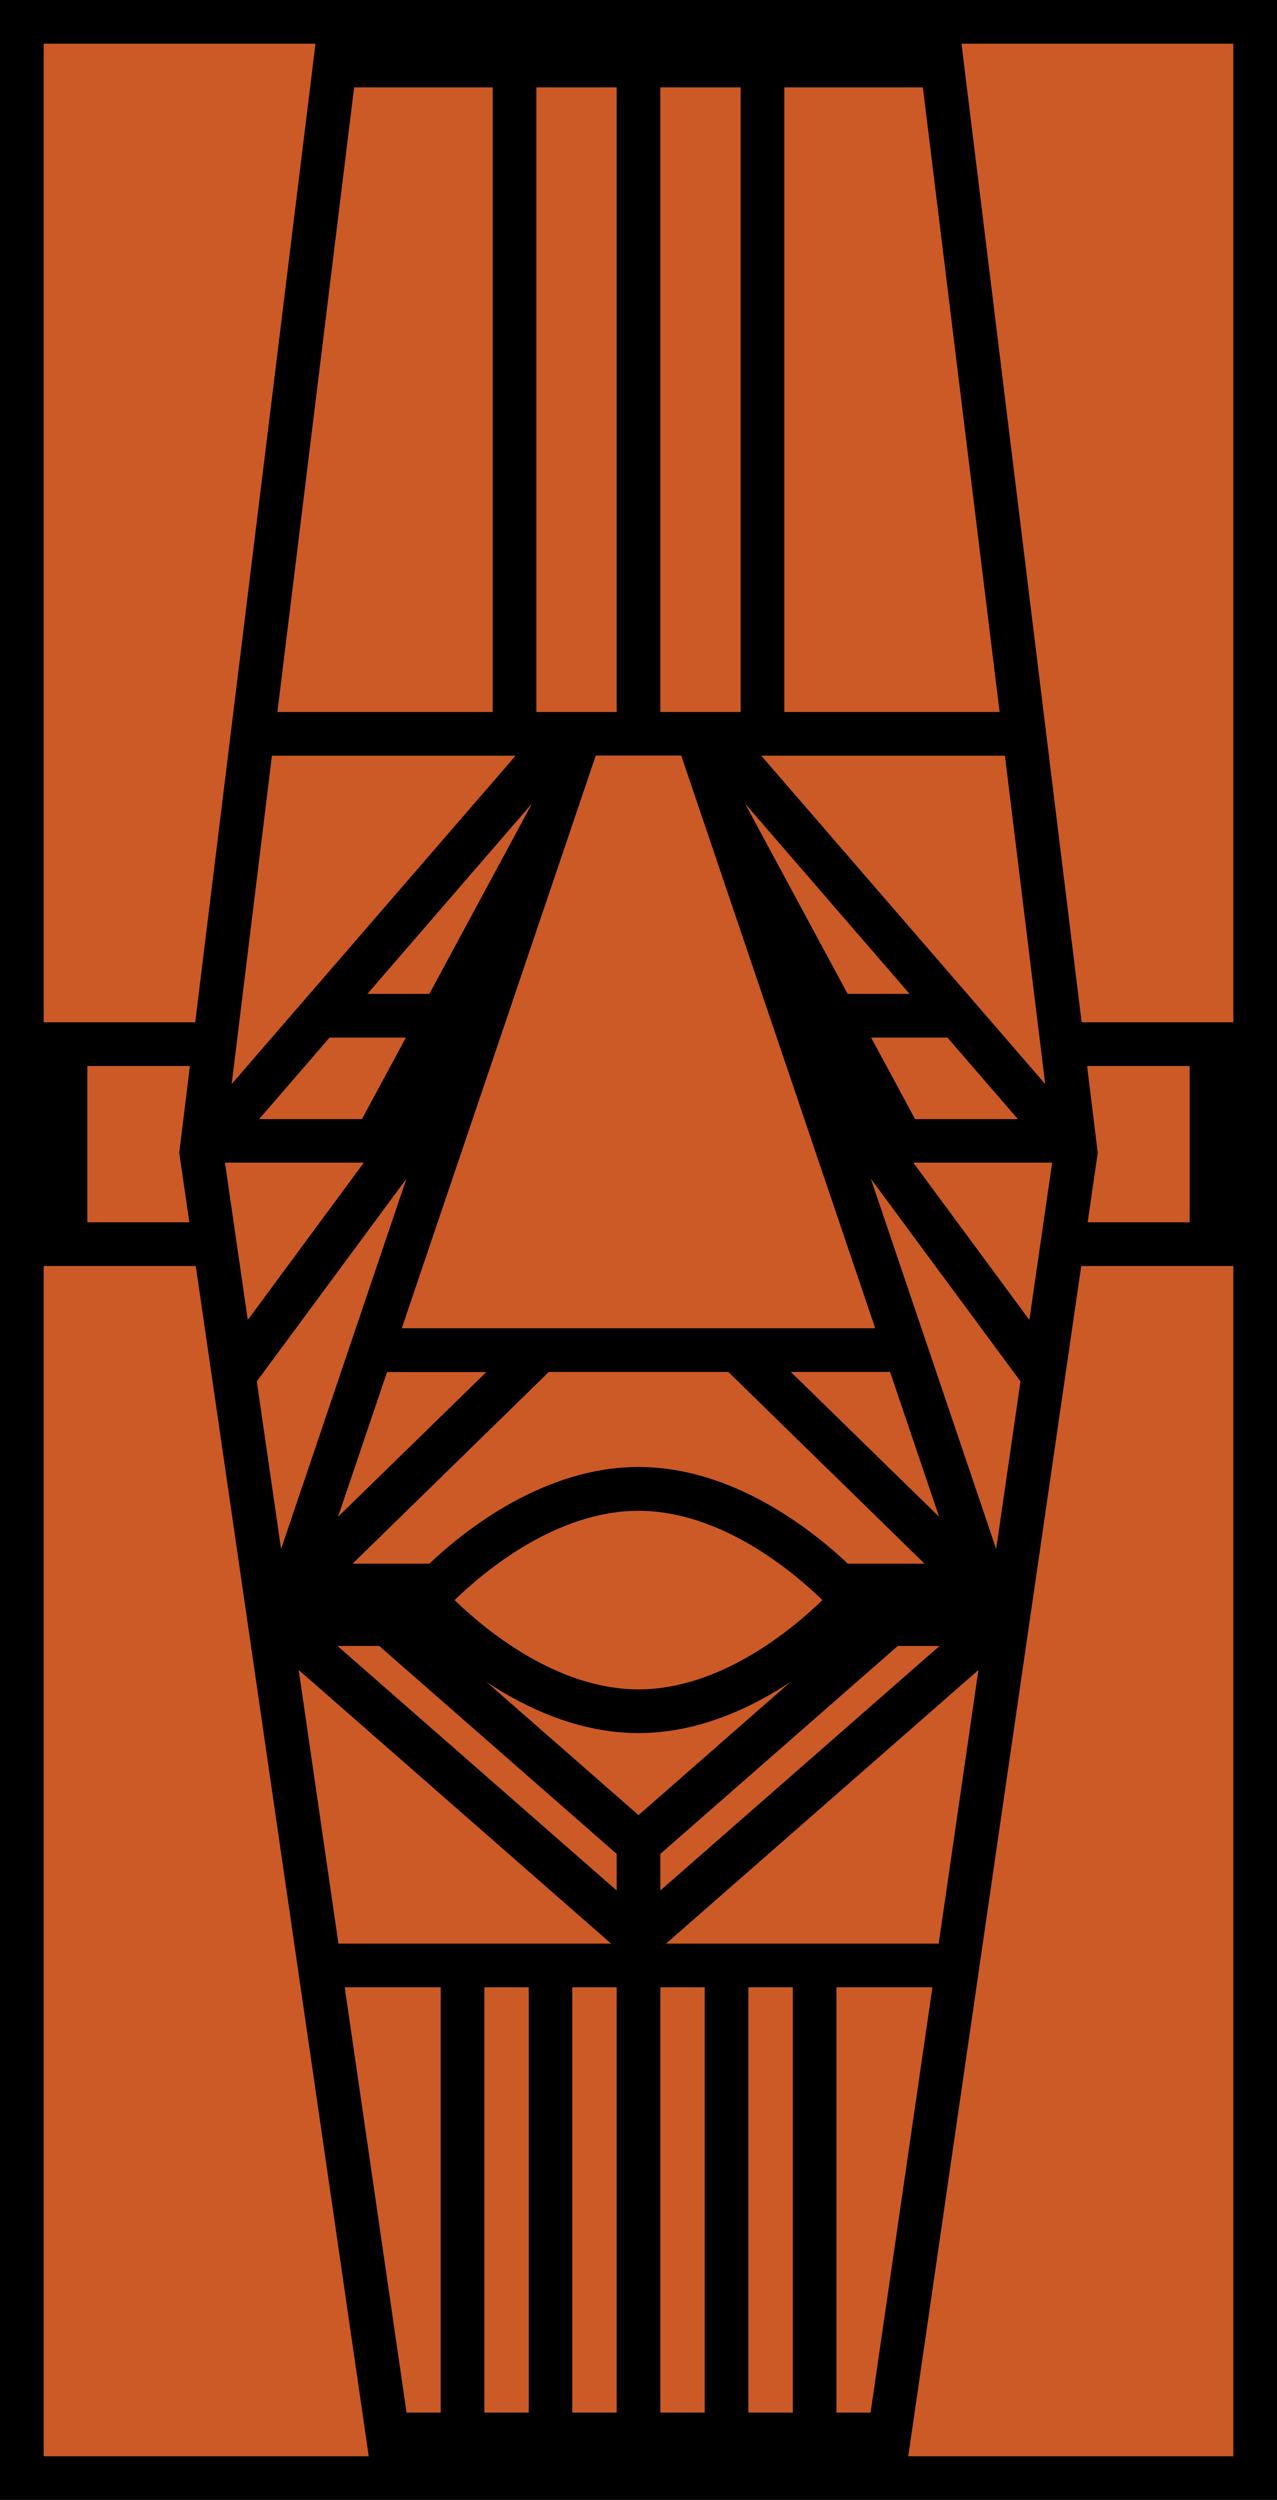
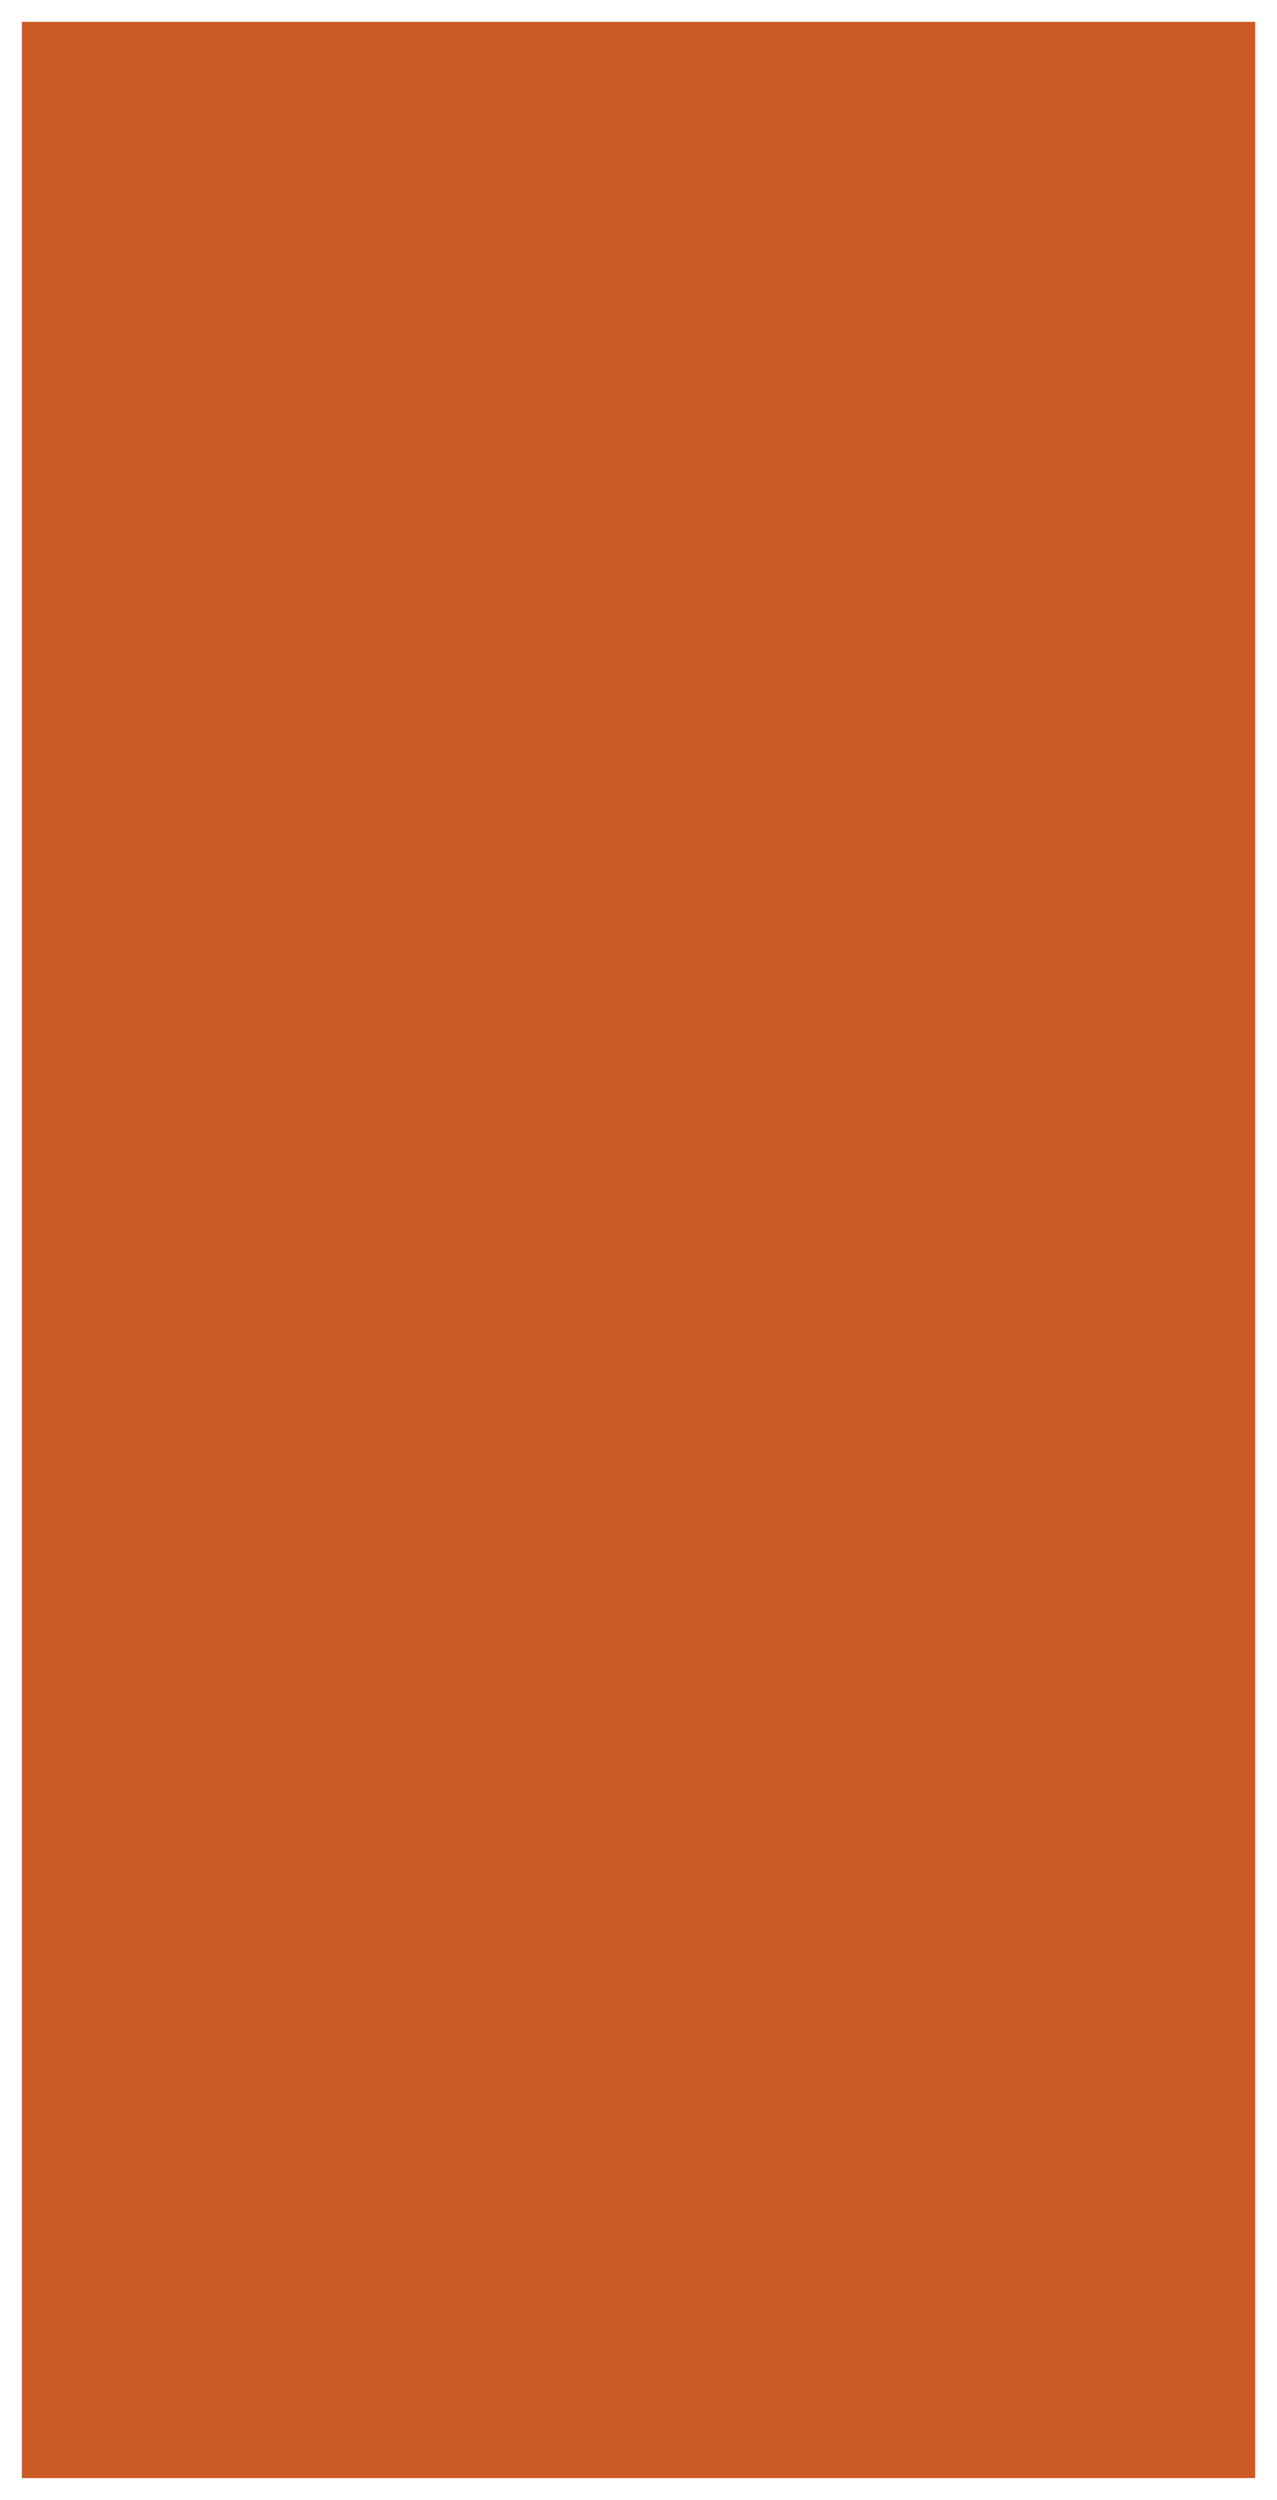
<svg xmlns="http://www.w3.org/2000/svg" id="Ebene_1" viewBox="0 0 93.54 183.11">
  <defs>
    <style>.cls-1{fill:#cb5a27;}</style>
  </defs>
  <rect class="cls-1" x="1.6" y="1.6" width="90.34" height="179.91" />
-   <path d="M0,0v183.11h93.54V0H0ZM90.34,3.2v71.68h-11.11L70.43,3.2h19.91ZM79.63,78.08h7.51v11.45h-7.47l.71-4.88.03-.21-.78-6.36ZM46.77,107.45c-6.87,0-12.65,4.55-15.32,7.08h-5.62l14.37-14.04h13.15l14.37,14.04h-5.62c-2.67-2.52-8.45-7.08-15.32-7.08h-.01ZM60.24,117.2c-2.14,2.08-7.43,6.54-13.47,6.54s-11.33-4.46-13.47-6.54c2.14-2.08,7.43-6.54,13.47-6.54s11.33,4.46,13.47,6.54ZM24.76,111.1l3.59-10.6h7.27s-10.86,10.6-10.86,10.6ZM27.78,120.56l17.39,15.23v2.68l-20.45-17.91h3.06ZM35.63,123.19c2.95,1.96,6.83,3.75,11.14,3.75s8.19-1.79,11.14-3.75l-11.14,9.76s-11.14-9.76-11.14-9.76ZM48.37,145.56h3.25v31.15h-3.25v-31.15ZM48.37,135.79l17.39-15.23h3.06l-20.45,17.91v-2.68h0ZM57.93,100.49h7.27l3.59,10.61s-10.86-10.61-10.86-10.61ZM46.77,97.29h-17.34l14.21-41.95h6.26l14.21,41.95h-17.34ZM26.91,72.8l12.06-13.95-7.52,13.95h-4.55,0ZM29.73,76l-3.22,5.97h-7.53l5.16-5.97h5.59ZM39.29,52.15V6.4h5.88v45.75h-5.88ZM48.37,52.15V6.4h5.88v45.75h-5.88ZM54.57,58.85l12.06,13.95h-4.54s-7.52-13.95-7.52-13.95ZM69.4,76l5.16,5.97h-7.53l-3.22-5.97h5.59ZM55.77,55.35h17.84l2.95,24.05-20.8-24.05h.01ZM57.45,52.15V6.4h10.15l5.62,45.75h-15.77ZM36.09,6.4v45.75h-15.77L25.94,6.4h10.15ZM37.77,55.35l-20.8,24.05,2.95-24.05h17.85ZM26.65,85.16l-8.5,11.52-1.67-11.52h10.18-.01ZM29.78,86.31l-9.19,27.15-1.78-12.28,10.98-14.87h0ZM44.76,142.36h-19.97l-2.91-20.04,22.88,20.04ZM45.17,145.56v31.15h-3.25v-31.15h3.25ZM38.73,145.56v31.15h-3.25v-31.15h3.25ZM32.28,145.56v31.15h-2.5l-4.53-31.15h7.03ZM54.82,176.71v-31.15h3.25v31.15h-3.25ZM61.27,176.71v-31.15h7.03l-4.53,31.15h-2.5ZM48.79,142.36l22.88-20.04-2.91,20.04s-19.97,0-19.97,0ZM63.77,86.31l10.98,14.87-1.78,12.28-9.19-27.15h-.01ZM66.89,85.16h10.18l-1.67,11.52-8.5-11.52h-.01ZM23.11,3.2l-8.81,71.68H3.2V3.2h19.91ZM13.87,89.53h-7.47v-11.45h7.51l-.78,6.36.74,5.09ZM3.2,179.91v-87.18h11.14l12.67,87.18H3.2ZM66.53,179.91l12.67-87.18h11.14v87.18h-23.81Z" />
</svg>